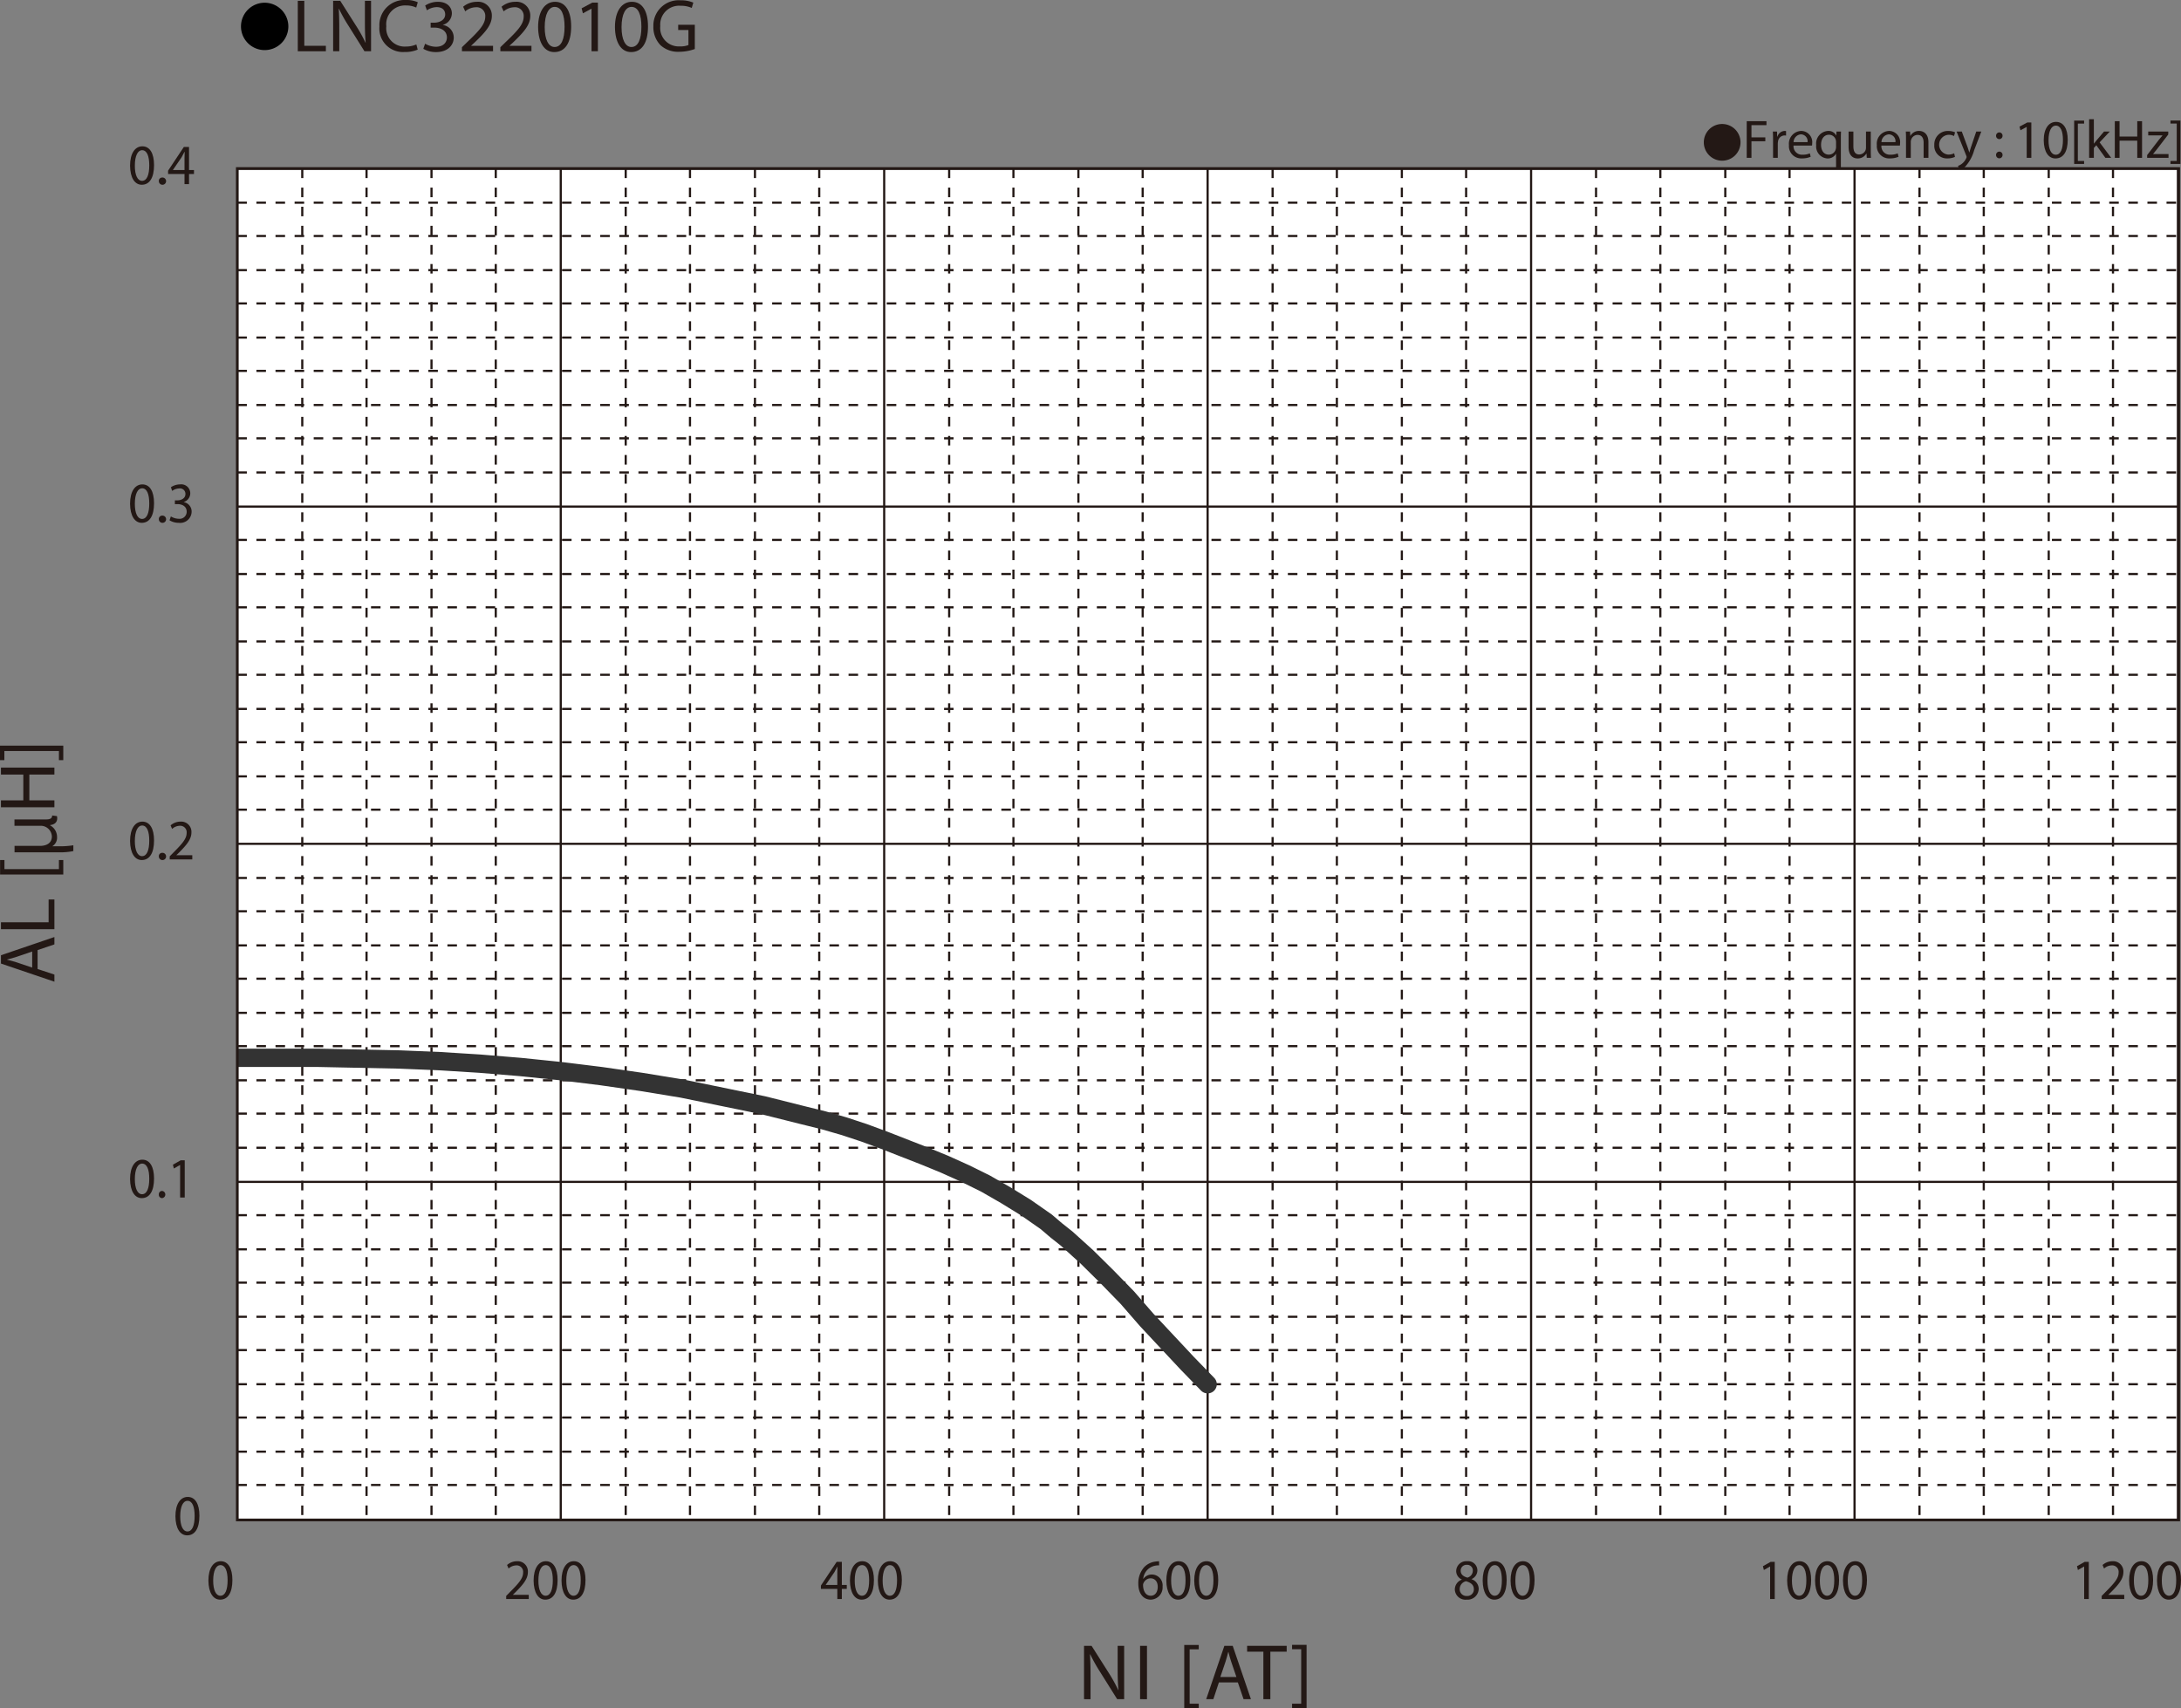
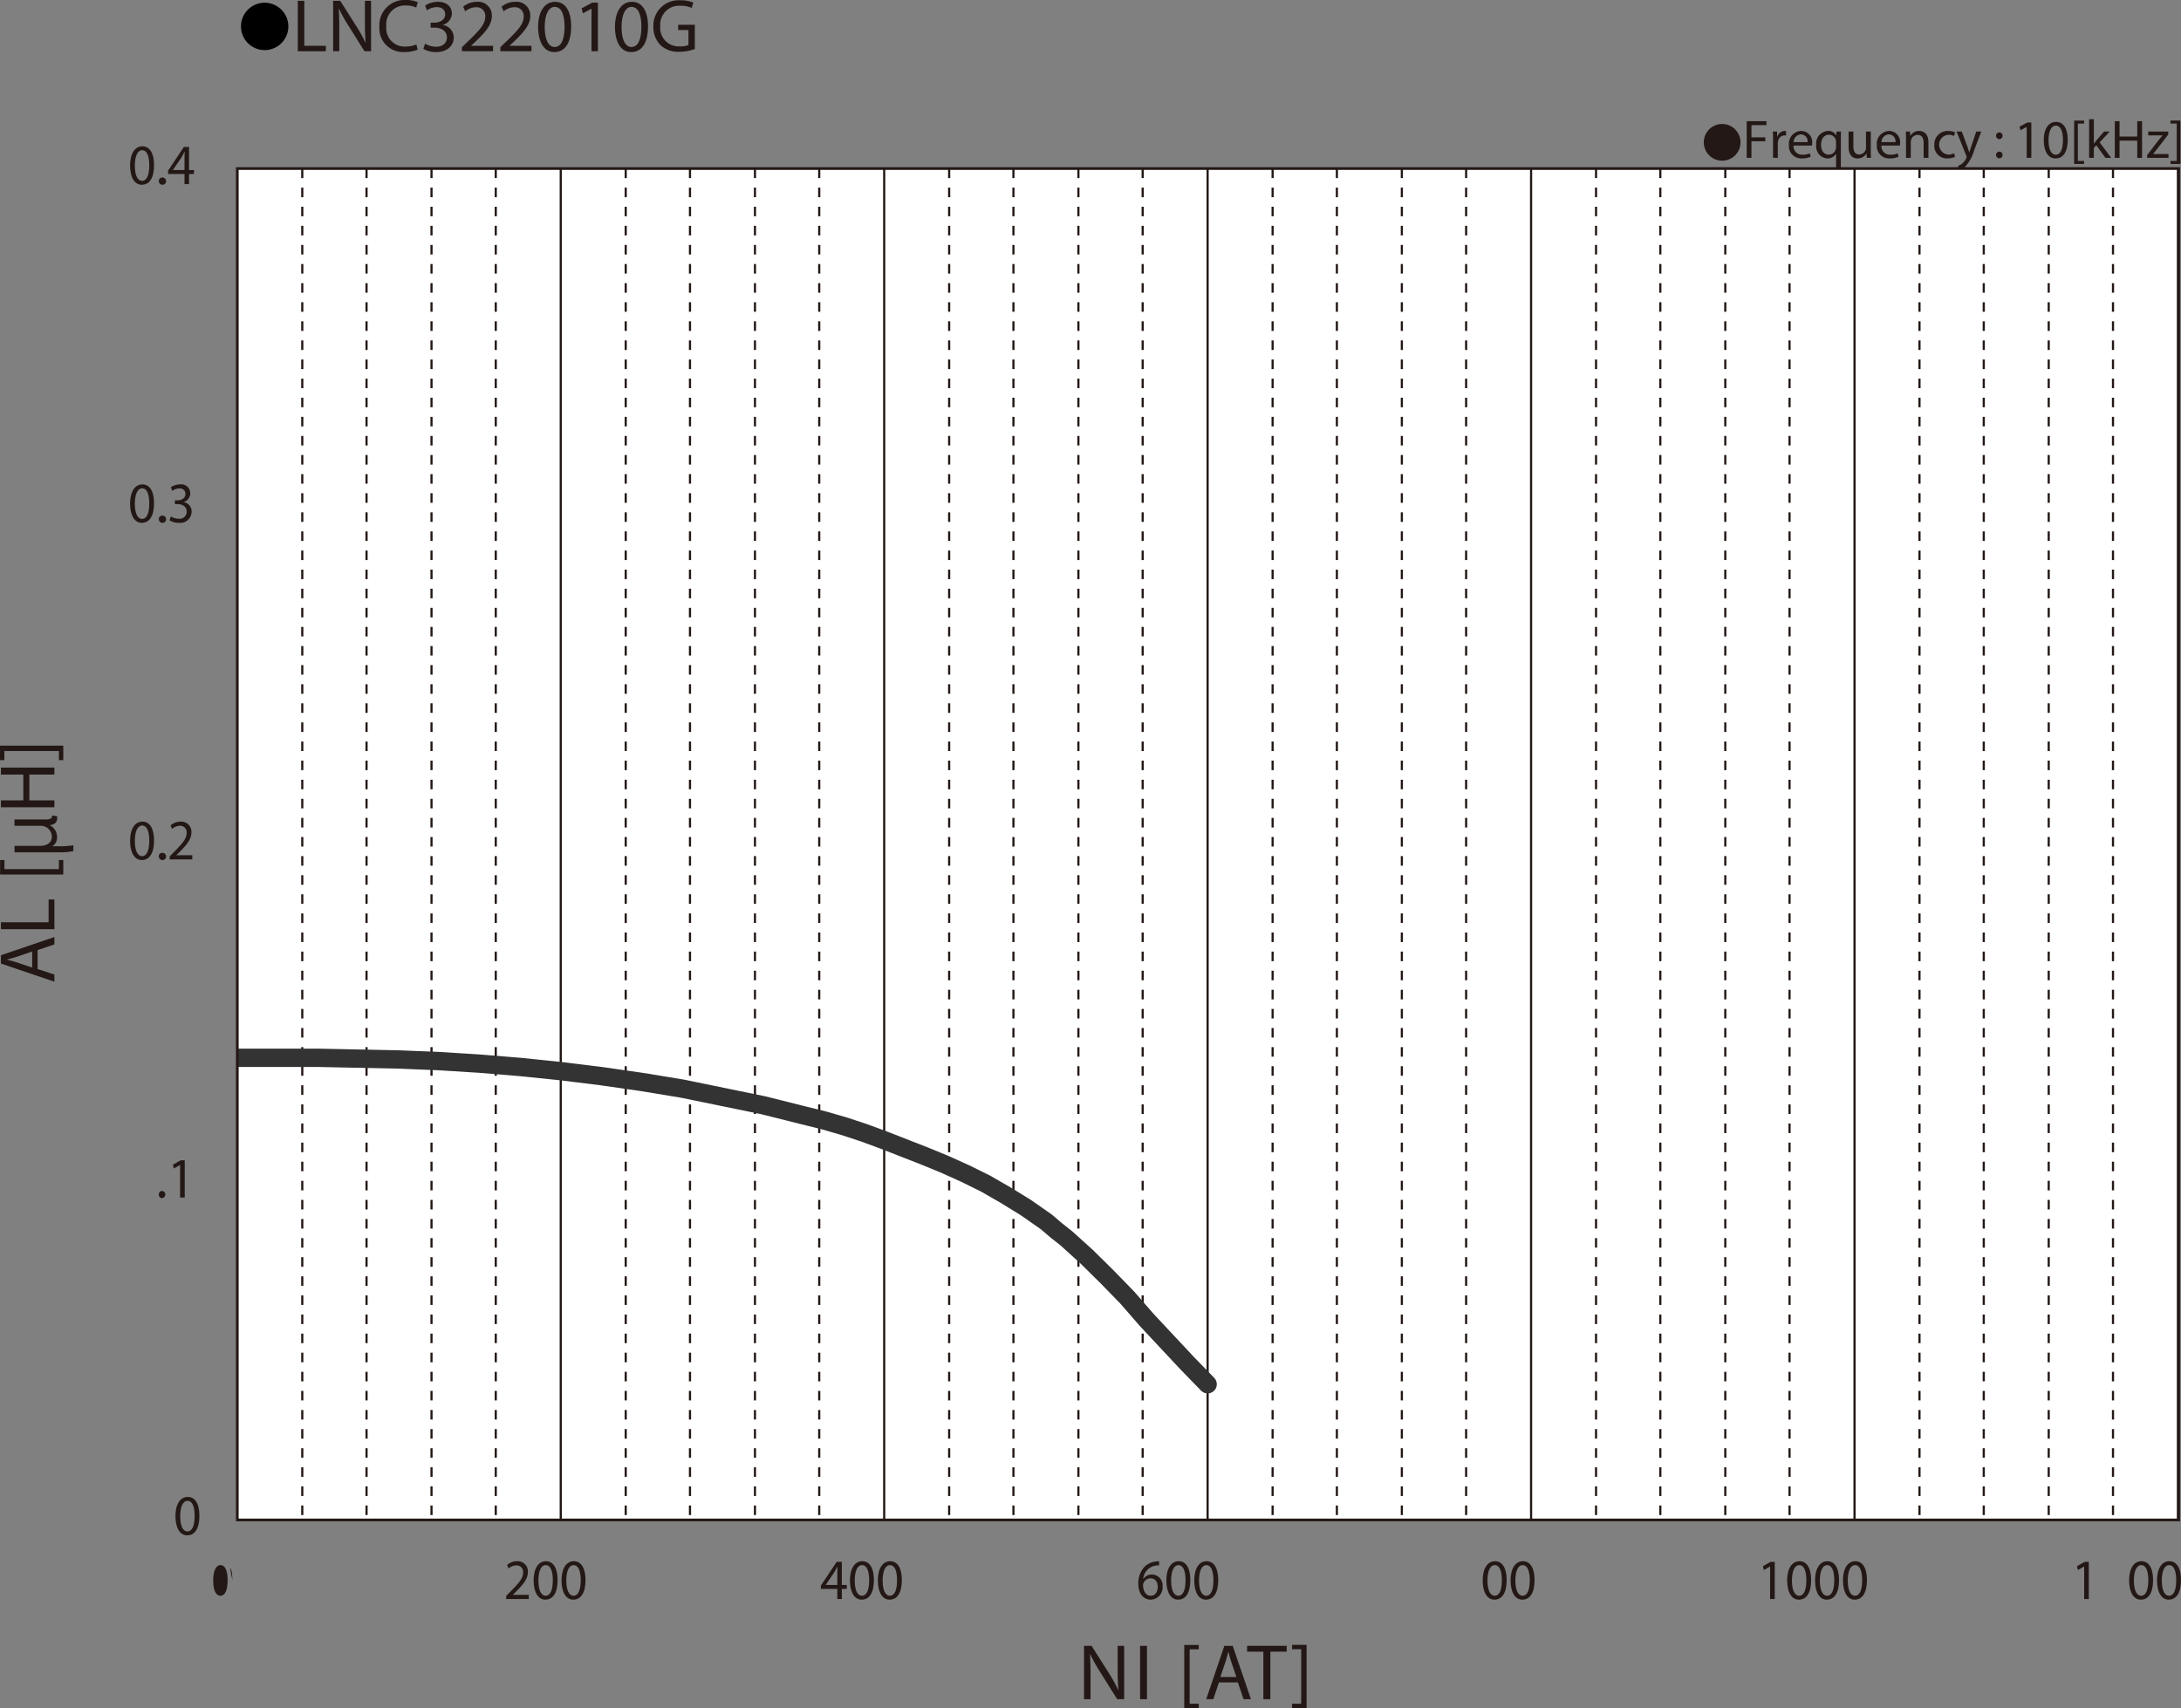
<svg xmlns="http://www.w3.org/2000/svg" id="レイヤー_1" data-name="レイヤー 1" viewBox="0 0 320.621 251.119">
  <rect x="0" y="0" width="320.621" height="251.119" fill="#808080" stroke="none" />
  <defs>
    <style>
      .cls-1, .cls-4, .cls-5, .cls-7 {
        fill: none;
      }

      .cls-1, .cls-4, .cls-5 {
        stroke: #231815;
      }

      .cls-1 {
        stroke-miterlimit: 10;
        stroke-width: 0.398px;
      }

      .cls-2 {
        fill: #231815;
      }

      .cls-3 {
        fill: #fff;
      }

      .cls-4, .cls-5 {
        stroke-miterlimit: 3.864;
        stroke-width: 0.319px;
      }

      .cls-4 {
        stroke-dasharray: 1.404 1.404;
      }

      .cls-6 {
        clip-path: url(#clip-path);
      }

      .cls-7 {
        stroke: #333;
        stroke-linecap: round;
        stroke-linejoin: round;
        stroke-width: 2.696px;
      }
    </style>
    <clipPath id="clip-path" transform="translate(-1.859 -7.511)">
      <rect class="cls-1" x="36.744" y="32.289" width="285.392" height="198.684" />
    </clipPath>
  </defs>
  <title>CM_AL-Bias2_LNC322010G</title>
  <g>
    <path class="cls-2" d="M255.029,25.741a2.698,2.698,0,1,1-2.699,2.698A2.694,2.694,0,0,1,255.029,25.741Z" transform="translate(-1.859 -7.511)" />
    <path class="cls-2" d="M258.639,25.329H261.541v.584h-2.207v1.791h2.039v.576H259.334v2.438h-.695Z" transform="translate(-1.859 -7.511)" />
    <path class="cls-2" d="M262.51,28.055c0-.456-.008-.848-.031-1.208h.615l.024.76h.032a1.161,1.161,0,0,1,1.071-.848.765.765,0,0,1,.2.024v.664a1.057,1.057,0,0,0-.24-.024.986.986,0,0,0-.943.903,2.018,2.018,0,0,0-.032.328v2.063h-.696Z" transform="translate(-1.859 -7.511)" />
    <path class="cls-2" d="M265.519,28.911a1.24,1.24,0,0,0,1.327,1.343,2.545,2.545,0,0,0,1.071-.2l.12.503a3.128,3.128,0,0,1-1.287.24,1.797,1.797,0,0,1-1.903-1.951,1.879,1.879,0,0,1,1.815-2.087,1.639,1.639,0,0,1,1.599,1.823,2.48,2.48,0,0,1-.024.328Zm2.062-.503a1.001,1.001,0,0,0-.976-1.144,1.166,1.166,0,0,0-1.079,1.144Z" transform="translate(-1.859 -7.511)" />
    <path class="cls-2" d="M271.773,30.118h-.017a1.377,1.377,0,0,1-1.263.688,1.765,1.765,0,0,1-1.64-1.959,1.854,1.854,0,0,1,1.751-2.087,1.271,1.271,0,0,1,1.191.672h.016l.024-.584H272.5c-.016.328-.023.664-.023,1.063v4.39h-.703Zm0-1.703a1.18,1.18,0,0,0-.032-.296,1.029,1.029,0,0,0-1.008-.799c-.728,0-1.167.616-1.167,1.487,0,.768.367,1.439,1.143,1.439a1.047,1.047,0,0,0,1.008-.768,1.176,1.176,0,0,0,.057-.336Z" transform="translate(-1.859 -7.511)" />
    <path class="cls-2" d="M276.877,29.662c0,.4.008.752.031,1.056h-.623l-.04-.632h-.017a1.456,1.456,0,0,1-1.279.72c-.607,0-1.335-.336-1.335-1.695V26.848h.704v2.143c0,.736.224,1.231.863,1.231a1.019,1.019,0,0,0,.928-.64,1.051,1.051,0,0,0,.063-.36v-2.375h.704Z" transform="translate(-1.859 -7.511)" />
    <path class="cls-2" d="M278.438,28.911a1.24,1.24,0,0,0,1.328,1.343,2.54,2.54,0,0,0,1.07-.2l.121.503a3.13,3.13,0,0,1-1.288.24,1.798,1.798,0,0,1-1.903-1.951,1.879,1.879,0,0,1,1.815-2.087,1.639,1.639,0,0,1,1.599,1.823,2.706,2.706,0,0,1-.023.328Zm2.063-.503a1.002,1.002,0,0,0-.976-1.144,1.167,1.167,0,0,0-1.08,1.144Z" transform="translate(-1.859 -7.511)" />
    <path class="cls-2" d="M282.055,27.896c0-.4-.008-.728-.032-1.048h.624l.039.64h.017a1.424,1.424,0,0,1,1.279-.728c.536,0,1.367.32,1.367,1.647v2.311h-.704V28.487c0-.624-.231-1.143-.895-1.143a.997.997,0,0,0-.943.72.977.977,0,0,0-.049.328v2.327h-.703Z" transform="translate(-1.859 -7.511)" />
    <path class="cls-2" d="M289.252,30.574a2.586,2.586,0,0,1-1.111.224,1.839,1.839,0,0,1-1.927-1.975,1.966,1.966,0,0,1,2.079-2.055,2.358,2.358,0,0,1,.976.2l-.16.544a1.628,1.628,0,0,0-.815-.184,1.459,1.459,0,0,0-.023,2.911,1.997,1.997,0,0,0,.863-.192Z" transform="translate(-1.859 -7.511)" />
    <path class="cls-2" d="M290.254,26.848l.848,2.287c.088.256.184.56.248.791h.016c.072-.232.152-.528.248-.808l.768-2.271h.744l-1.056,2.759a5.9,5.9,0,0,1-1.327,2.423,1.909,1.909,0,0,1-.863.456l-.177-.592a1.861,1.861,0,0,0,.616-.344,2.141,2.141,0,0,0,.592-.784.519.519,0,0,0,.056-.168.634.634,0,0,0-.048-.184l-1.432-3.566Z" transform="translate(-1.859 -7.511)" />
    <path class="cls-2" d="M295.294,27.487a.477.477,0,1,1,.952,0,.476.476,0,1,1-.952,0Zm0,2.823a.477.477,0,1,1,.952,0,.476.476,0,1,1-.952,0Z" transform="translate(-1.859 -7.511)" />
    <path class="cls-2" d="M299.797,26.176h-.016l-.904.488-.135-.536,1.135-.608h.6v5.197h-.68Z" transform="translate(-1.859 -7.511)" />
    <path class="cls-2" d="M305.828,28.063c0,1.767-.656,2.742-1.807,2.742-1.016,0-1.703-.951-1.72-2.67,0-1.743.752-2.703,1.808-2.703C305.205,25.433,305.828,26.408,305.828,28.063Zm-2.822.08c0,1.352.416,2.119,1.055,2.119.721,0,1.064-.84,1.064-2.167,0-1.279-.328-2.119-1.057-2.119C303.453,25.977,303.006,26.728,303.006,28.143Z" transform="translate(-1.859 -7.511)" />
    <path class="cls-2" d="M306.773,31.613V25.241h1.463v.44h-.92v5.493h.92v.44Z" transform="translate(-1.859 -7.511)" />
    <path class="cls-2" d="M309.669,28.623h.017c.096-.136.231-.304.344-.44l1.135-1.335h.848L310.517,28.439l1.703,2.279h-.855l-1.335-1.855-.36.4v1.455h-.696V25.041h.696Z" transform="translate(-1.859 -7.511)" />
    <path class="cls-2" d="M313.445,25.329V27.584h2.605V25.329h.704v5.389h-.704V28.191h-2.605v2.526H312.749V25.329Z" transform="translate(-1.859 -7.511)" />
    <path class="cls-2" d="M317.502,30.31l1.751-2.279c.168-.208.327-.392.504-.6v-.016h-2.095v-.568h2.95l-.009.44L318.877,29.534c-.16.216-.32.408-.496.608v.016h2.264v.56H317.502Z" transform="translate(-1.859 -7.511)" />
    <path class="cls-2" d="M322.396,25.233v6.38h-1.463v-.44h.92v-5.501h-.92v-.439Z" transform="translate(-1.859 -7.511)" />
  </g>
  <g>
    <path d="M44.249,11.43a3.482,3.482,0,1,1-3.478-3.518A3.496,3.496,0,0,1,44.249,11.43Z" transform="translate(-1.859 -7.511)" />
    <path class="cls-2" d="M45.635,7.632h.958v6.612h3.173v.803H45.635Z" transform="translate(-1.859 -7.511)" />
    <path class="cls-2" d="M50.832,15.047v-7.415h1.046l2.38,3.751a21.017,21.017,0,0,1,1.333,2.409l.022-.011c-.088-.99-.11-1.892-.11-3.047V7.632h.903v7.415h-.969l-2.357-3.763a23.463,23.463,0,0,1-1.388-2.475l-.033.011c.055.935.077,1.827.077,3.059v3.168Z" transform="translate(-1.859 -7.511)" />
    <path class="cls-2" d="M63.265,14.805a4.759,4.759,0,0,1-1.961.352,3.468,3.468,0,0,1-3.669-3.751,3.693,3.693,0,0,1,3.878-3.895,3.988,3.988,0,0,1,1.763.33l-.231.781a3.49,3.49,0,0,0-1.498-.308,2.759,2.759,0,0,0-2.897,3.059A2.697,2.697,0,0,0,61.502,14.354a3.844,3.844,0,0,0,1.564-.308Z" transform="translate(-1.859 -7.511)" />
    <path class="cls-2" d="M64.352,13.936a3.241,3.241,0,0,0,1.586.451c1.245,0,1.63-.792,1.62-1.386-.011-1.001-.915-1.43-1.851-1.43H65.167v-.726h.54c.705,0,1.598-.363,1.598-1.21,0-.572-.364-1.078-1.256-1.078a2.634,2.634,0,0,0-1.432.473l-.253-.704a3.408,3.408,0,0,1,1.873-.55c1.41,0,2.049.836,2.049,1.705a1.776,1.776,0,0,1-1.322,1.683v.022a1.863,1.863,0,0,1,1.598,1.837c0,1.145-.893,2.146-2.611,2.146a3.639,3.639,0,0,1-1.862-.484Z" transform="translate(-1.859 -7.511)" />
    <path class="cls-2" d="M69.768,15.047v-.594l.76-.737c1.829-1.738,2.655-2.663,2.666-3.741a1.276,1.276,0,0,0-1.421-1.397,2.441,2.441,0,0,0-1.521.605L69.944,8.501a3.147,3.147,0,0,1,2.027-.726A2.013,2.013,0,0,1,74.164,9.854c0,1.32-.958,2.388-2.468,3.84l-.573.528v.022h3.217v.803Z" transform="translate(-1.859 -7.511)" />
    <path class="cls-2" d="M75.416,15.047v-.594l.76-.737c1.829-1.738,2.655-2.663,2.666-3.741a1.276,1.276,0,0,0-1.421-1.397,2.442,2.442,0,0,0-1.521.605L75.592,8.501a3.147,3.147,0,0,1,2.027-.726A2.013,2.013,0,0,1,79.812,9.854c0,1.32-.958,2.388-2.468,3.84l-.573.528v.022h3.217v.803Z" transform="translate(-1.859 -7.511)" />
    <path class="cls-2" d="M85.823,11.395c0,2.431-.903,3.773-2.49,3.773-1.399,0-2.347-1.309-2.369-3.675,0-2.398,1.036-3.718,2.49-3.718C84.964,7.775,85.823,9.117,85.823,11.395Zm-3.889.11c0,1.859.573,2.916,1.454,2.916.992,0,1.465-1.155,1.465-2.981,0-1.76-.452-2.916-1.454-2.916C82.551,8.523,81.935,9.557,81.935,11.504Z" transform="translate(-1.859 -7.511)" />
    <path class="cls-2" d="M88.816,8.798h-.022l-1.245.671-.187-.737,1.564-.836h.827v7.151h-.937Z" transform="translate(-1.859 -7.511)" />
    <path class="cls-2" d="M97.119,11.395c0,2.431-.903,3.773-2.49,3.773-1.399,0-2.347-1.309-2.369-3.675,0-2.398,1.036-3.718,2.49-3.718C96.26,7.775,97.119,9.117,97.119,11.395Zm-3.889.11c0,1.859.573,2.916,1.454,2.916.992,0,1.465-1.155,1.465-2.981,0-1.76-.452-2.916-1.454-2.916C93.847,8.523,93.23,9.557,93.23,11.504Z" transform="translate(-1.859 -7.511)" />
    <path class="cls-2" d="M104.001,14.717a6.917,6.917,0,0,1-2.28.407,3.819,3.819,0,0,1-2.776-.979,3.812,3.812,0,0,1-1.036-2.761,3.722,3.722,0,0,1,4.021-3.829,4.59,4.59,0,0,1,1.851.341l-.231.781a3.856,3.856,0,0,0-1.642-.319,2.775,2.775,0,0,0-2.985,2.981,2.719,2.719,0,0,0,2.864,2.992,3.132,3.132,0,0,0,1.278-.198V11.922h-1.509v-.77h2.446Z" transform="translate(-1.859 -7.511)" />
  </g>
  <rect class="cls-3" x="34.885" y="24.778" width="285.392" height="198.684" />
-   <path class="cls-4" d="M36.744,37.309h285.292M36.744,42.205h285.292m-285.292,5.018h285.292M36.744,52.121h285.292m-285.292,5.018h285.292m-285.292,4.899h285.292m-285.292,5.018h285.292M36.744,71.952h285.292M36.744,76.971h285.292m-285.292,9.916h285.292m-285.292,5.019h285.292m-285.292,4.897h285.292M36.744,101.821h285.292m-285.292,4.897h285.292m-285.292,5.019h285.292m-285.292,4.897h285.292m-285.292,5.02h285.292m-285.292,4.896h285.292M36.744,136.589h285.292m-285.292,4.896h285.292m-285.292,5.019h285.292m-285.292,4.897h285.292M36.744,156.421h285.292m-285.292,4.896h285.292m-285.292,5.02h285.292m-285.292,4.896h285.292m-285.292,5.019h285.292m-285.292,9.915h285.292m-285.292,5.019h285.292m-285.292,4.897h285.292m-285.292,5.02h285.292m-285.292,4.896h285.292m-285.292,5.02h285.292m-285.292,4.896h285.292m-285.292,5.018h285.292m-285.292,4.899h285.292" transform="translate(-1.859 -7.511)" />
-   <path class="cls-5" d="M36.744,32.289h285.292m-285.292,49.7h285.292m-285.292,49.581h285.292M36.744,181.271h285.292" transform="translate(-1.859 -7.511)" />
  <path class="cls-4" d="M312.483,32.289V230.851m-9.449-198.562V230.851M293.485,32.289V230.851m-9.449-198.562V230.851M264.934,32.289V230.851M255.487,32.289V230.851M245.936,32.289V230.851M236.488,32.289V230.851M217.389,32.289V230.851m-9.45-198.562V230.851M198.388,32.289V230.851M188.94,32.289V230.851M169.839,32.289V230.851M160.391,32.289V230.851M150.84,32.289V230.851M141.392,32.289V230.851M122.291,32.289V230.851M112.843,32.289V230.851M103.292,32.289V230.851M93.843,32.289V230.851M74.74,32.289V230.851M65.293,32.289V230.851M55.743,32.289V230.851M46.295,32.289V230.851" transform="translate(-1.859 -7.511)" />
  <path class="cls-5" d="M322.036,32.289V230.851M274.487,32.289V230.851M226.939,32.289V230.851M179.388,32.289V230.851M131.841,32.289V230.851M84.292,32.289V230.851" transform="translate(-1.859 -7.511)" />
  <path class="cls-2" d="M31.175,230.354c0,1.857-.656,2.884-1.807,2.884-1.016,0-1.703-1.001-1.719-2.809,0-1.833.751-2.842,1.807-2.842C30.552,227.587,31.175,228.613,31.175,230.354Zm-2.823.084c0,1.421.416,2.228,1.056,2.228.72,0,1.063-.883,1.063-2.278,0-1.345-.328-2.228-1.056-2.228C28.801,228.159,28.353,228.949,28.353,230.438Z" transform="translate(-1.859 -7.511)" />
  <g>
-     <path class="cls-2" d="M24.505,180.775c0,1.857-.656,2.884-1.807,2.884-1.016,0-1.703-1.001-1.719-2.809,0-1.833.751-2.842,1.807-2.842C23.882,178.009,24.505,179.035,24.505,180.775Zm-2.823.084c0,1.421.416,2.228,1.056,2.228.72,0,1.063-.883,1.063-2.278,0-1.345-.328-2.228-1.056-2.228C22.131,178.581,21.683,179.371,21.683,180.859Z" transform="translate(-1.859 -7.511)" />
    <path class="cls-2" d="M25.21,183.129a.486.486,0,0,1,.479-.529.533.533,0,0,1-.008,1.06A.485.485,0,0,1,25.21,183.129Z" transform="translate(-1.859 -7.511)" />
    <path class="cls-2" d="M28.336,178.791h-.016l-.904.513-.136-.563,1.135-.639h.6v5.465h-.68Z" transform="translate(-1.859 -7.511)" />
  </g>
  <g>
    <path class="cls-2" d="M24.505,131.071c0,1.858-.656,2.884-1.807,2.884-1.016,0-1.703-1-1.719-2.808,0-1.833.751-2.842,1.807-2.842C23.882,128.305,24.505,129.331,24.505,131.071Zm-2.823.084c0,1.421.416,2.228,1.056,2.228.72,0,1.063-.883,1.063-2.279,0-1.345-.328-2.228-1.056-2.228C22.131,128.876,21.683,129.667,21.683,131.155Z" transform="translate(-1.859 -7.511)" />
    <path class="cls-2" d="M25.21,133.425a.486.486,0,0,1,.479-.53.533.533,0,1,1-.479.53Z" transform="translate(-1.859 -7.511)" />
    <path class="cls-2" d="M26.809,133.862v-.454l.552-.563c1.327-1.329,1.927-2.035,1.935-2.859a.953.953,0,0,0-1.032-1.068,1.728,1.728,0,0,0-1.104.462l-.224-.521a2.216,2.216,0,0,1,1.471-.555A1.501,1.501,0,0,1,29.999,129.894c0,1.009-.695,1.824-1.791,2.934l-.416.404v.017H30.127v.614Z" transform="translate(-1.859 -7.511)" />
  </g>
  <g>
    <path class="cls-2" d="M24.505,81.493c0,1.858-.656,2.884-1.807,2.884-1.016,0-1.703-1-1.719-2.808,0-1.833.751-2.842,1.807-2.842C23.882,78.727,24.505,79.752,24.505,81.493Zm-2.823.084c0,1.421.416,2.228,1.056,2.228.72,0,1.063-.883,1.063-2.279,0-1.345-.328-2.228-1.056-2.228C22.131,79.298,21.683,80.089,21.683,81.577Z" transform="translate(-1.859 -7.511)" />
    <path class="cls-2" d="M25.21,83.847a.486.486,0,0,1,.479-.53.533.533,0,1,1-.479.53Z" transform="translate(-1.859 -7.511)" />
    <path class="cls-2" d="M26.977,83.435a2.27,2.27,0,0,0,1.151.345,1.041,1.041,0,0,0,1.175-1.06c-.008-.765-.664-1.093-1.343-1.093h-.392v-.555h.392c.512,0,1.159-.277,1.159-.925a.8.8,0,0,0-.912-.824,1.848,1.848,0,0,0-1.039.361l-.184-.538a2.389,2.389,0,0,1,1.359-.42,1.319,1.319,0,0,1,1.487,1.303,1.349,1.349,0,0,1-.959,1.287v.017a1.402,1.402,0,0,1,1.159,1.404,1.682,1.682,0,0,1-1.895,1.639,2.547,2.547,0,0,1-1.351-.37Z" transform="translate(-1.859 -7.511)" />
  </g>
  <g>
    <path class="cls-2" d="M24.505,31.788c0,1.858-.656,2.884-1.807,2.884-1.016,0-1.703-1-1.719-2.808,0-1.833.751-2.842,1.807-2.842C23.882,29.021,24.505,30.047,24.505,31.788Zm-2.823.084c0,1.421.416,2.228,1.056,2.228.72,0,1.063-.883,1.063-2.279,0-1.345-.328-2.228-1.056-2.228C22.131,29.593,21.683,30.384,21.683,31.872Z" transform="translate(-1.859 -7.511)" />
    <path class="cls-2" d="M25.21,34.142a.486.486,0,0,1,.479-.53.533.533,0,1,1-.479.53Z" transform="translate(-1.859 -7.511)" />
    <path class="cls-2" d="M28.984,34.579V33.091H26.569v-.487l2.318-3.489h.76v3.396H30.375v.58h-.728V34.579Zm0-2.068V30.687q0-.429.024-.858h-.024c-.16.32-.288.555-.432.807l-1.271,1.858v.017Z" transform="translate(-1.859 -7.511)" />
  </g>
  <g>
-     <path class="cls-2" d="M36.022,239.807c0,1.857-.656,2.884-1.807,2.884-1.016,0-1.703-1.001-1.719-2.809,0-1.833.751-2.842,1.807-2.842C35.398,237.04,36.022,238.066,36.022,239.807Zm-2.823.084c0,1.421.416,2.228,1.056,2.228.72,0,1.063-.883,1.063-2.278,0-1.345-.328-2.228-1.056-2.228C33.647,237.612,33.199,238.402,33.199,239.891Z" transform="translate(-1.859 -7.511)" />
+     <path class="cls-2" d="M36.022,239.807C35.398,237.04,36.022,238.066,36.022,239.807Zm-2.823.084c0,1.421.416,2.228,1.056,2.228.72,0,1.063-.883,1.063-2.278,0-1.345-.328-2.228-1.056-2.228C33.647,237.612,33.199,238.402,33.199,239.891Z" transform="translate(-1.859 -7.511)" />
    <path class="cls-2" d="M76.272,242.598v-.454l.552-.563c1.328-1.328,1.928-2.034,1.936-2.858a.953.953,0,0,0-1.031-1.067,1.723,1.723,0,0,0-1.104.462l-.225-.521a2.218,2.218,0,0,1,1.472-.555,1.501,1.501,0,0,1,1.591,1.589c0,1.01-.695,1.825-1.791,2.935l-.416.403v.018h2.335v.613Z" transform="translate(-1.859 -7.511)" />
    <path class="cls-2" d="M83.829,239.807c0,1.857-.655,2.884-1.807,2.884-1.016,0-1.703-1.001-1.719-2.809,0-1.833.751-2.842,1.807-2.842C83.206,237.04,83.829,238.066,83.829,239.807Zm-2.822.084c0,1.421.416,2.228,1.056,2.228.72,0,1.063-.883,1.063-2.278,0-1.345-.328-2.228-1.056-2.228C81.455,237.612,81.007,238.402,81.007,239.891Z" transform="translate(-1.859 -7.511)" />
    <path class="cls-2" d="M87.931,239.807c0,1.857-.655,2.884-1.807,2.884-1.016,0-1.703-1.001-1.719-2.809,0-1.833.751-2.842,1.807-2.842C87.308,237.04,87.931,238.066,87.931,239.807Zm-2.822.084c0,1.421.416,2.228,1.056,2.228.72,0,1.063-.883,1.063-2.278,0-1.345-.328-2.228-1.056-2.228C85.557,237.612,85.108,238.402,85.108,239.891Z" transform="translate(-1.859 -7.511)" />
    <path class="cls-2" d="M124.95,242.598v-1.488h-2.414v-.487l2.318-3.489h.76v3.396h.728v.58h-.728v1.488Zm0-2.068v-1.824c0-.286.009-.572.024-.857h-.024c-.159.319-.287.555-.432.807l-1.27,1.858v.017Z" transform="translate(-1.859 -7.511)" />
    <path class="cls-2" d="M130.332,239.807c0,1.857-.655,2.884-1.807,2.884-1.016,0-1.703-1.001-1.719-2.809,0-1.833.751-2.842,1.807-2.842C129.709,237.04,130.332,238.066,130.332,239.807Zm-2.822.084c0,1.421.416,2.228,1.056,2.228.72,0,1.063-.883,1.063-2.278,0-1.345-.328-2.228-1.056-2.228C127.958,237.612,127.51,238.402,127.51,239.891Z" transform="translate(-1.859 -7.511)" />
    <path class="cls-2" d="M134.435,239.807c0,1.857-.655,2.884-1.807,2.884-1.016,0-1.703-1.001-1.719-2.809,0-1.833.751-2.842,1.807-2.842C133.812,237.04,134.435,238.066,134.435,239.807Zm-2.822.084c0,1.421.416,2.228,1.056,2.228.72,0,1.063-.883,1.063-2.278,0-1.345-.328-2.228-1.056-2.228C132.061,237.612,131.612,238.402,131.612,239.891Z" transform="translate(-1.859 -7.511)" />
    <path class="cls-2" d="M172.254,237.654a2.414,2.414,0,0,0-.527.033,2.176,2.176,0,0,0-1.808,1.942h.024a1.524,1.524,0,0,1,1.255-.631,1.589,1.589,0,0,1,1.567,1.766,1.791,1.791,0,0,1-1.727,1.926c-1.112,0-1.84-.908-1.84-2.329a3.537,3.537,0,0,1,.88-2.464,2.773,2.773,0,0,1,1.663-.807,3.152,3.152,0,0,1,.512-.042Zm-.2,3.152c0-.781-.424-1.253-1.071-1.253a1.155,1.155,0,0,0-1.007.673.646.646,0,0,0-.08.328c.016.899.407,1.563,1.144,1.563C171.646,242.118,172.054,241.589,172.054,240.807Z" transform="translate(-1.859 -7.511)" />
    <path class="cls-2" d="M176.844,239.807c0,1.857-.655,2.884-1.807,2.884-1.016,0-1.703-1.001-1.719-2.809,0-1.833.751-2.842,1.807-2.842C176.221,237.04,176.844,238.066,176.844,239.807Zm-2.822.084c0,1.421.416,2.228,1.056,2.228.72,0,1.063-.883,1.063-2.278,0-1.345-.328-2.228-1.056-2.228C174.47,237.612,174.021,238.402,174.021,239.891Z" transform="translate(-1.859 -7.511)" />
    <path class="cls-2" d="M180.946,239.807c0,1.857-.655,2.884-1.807,2.884-1.016,0-1.703-1.001-1.719-2.809,0-1.833.751-2.842,1.807-2.842C180.323,237.04,180.946,238.066,180.946,239.807Zm-2.822.084c0,1.421.416,2.228,1.056,2.228.72,0,1.063-.883,1.063-2.278,0-1.345-.328-2.228-1.056-2.228C178.572,237.612,178.124,238.402,178.124,239.891Z" transform="translate(-1.859 -7.511)" />
-     <path class="cls-2" d="M215.727,241.21a1.555,1.555,0,0,1,1.031-1.463l-.008-.024a1.354,1.354,0,0,1-.823-1.228A1.483,1.483,0,0,1,217.533,237.04a1.369,1.369,0,0,1,1.512,1.346,1.39,1.39,0,0,1-.855,1.277v.025a1.505,1.505,0,0,1,1.047,1.413,1.631,1.631,0,0,1-1.767,1.589A1.564,1.564,0,0,1,215.727,241.21Zm2.799-.033c0-.664-.44-.983-1.144-1.194a1.172,1.172,0,0,0-.936,1.127.986.986,0,0,0,1.039,1.043A.961.961,0,0,0,218.525,241.177Zm-1.936-2.732c0,.547.392.841.991,1.009a1.063,1.063,0,0,0,.792-.992.829.829,0,0,0-.88-.891A.846.846,0,0,0,216.59,238.444Z" transform="translate(-1.859 -7.511)" />
    <path class="cls-2" d="M223.347,239.807c0,1.857-.655,2.884-1.807,2.884-1.016,0-1.703-1.001-1.719-2.809,0-1.833.751-2.842,1.807-2.842C222.724,237.04,223.347,238.066,223.347,239.807Zm-2.822.084c0,1.421.416,2.228,1.056,2.228.72,0,1.063-.883,1.063-2.278,0-1.345-.328-2.228-1.056-2.228C220.973,237.612,220.524,238.402,220.524,239.891Z" transform="translate(-1.859 -7.511)" />
    <path class="cls-2" d="M227.449,239.807c0,1.857-.655,2.884-1.807,2.884-1.016,0-1.703-1.001-1.719-2.809,0-1.833.751-2.842,1.807-2.842C226.826,237.04,227.449,238.066,227.449,239.807Zm-2.822.084c0,1.421.416,2.228,1.056,2.228.72,0,1.063-.883,1.063-2.278,0-1.345-.328-2.228-1.056-2.228C225.075,237.612,224.627,238.402,224.627,239.891Z" transform="translate(-1.859 -7.511)" />
    <path class="cls-2" d="M262.078,237.822h-.016l-.903.513-.136-.563,1.135-.639h.6v5.465h-.68Z" transform="translate(-1.859 -7.511)" />
    <path class="cls-2" d="M268.107,239.807c0,1.857-.655,2.884-1.807,2.884-1.016,0-1.703-1.001-1.719-2.809,0-1.833.751-2.842,1.807-2.842C267.484,237.04,268.107,238.066,268.107,239.807Zm-2.822.084c0,1.421.416,2.228,1.056,2.228.72,0,1.063-.883,1.063-2.278,0-1.345-.328-2.228-1.056-2.228C265.733,237.612,265.285,238.402,265.285,239.891Z" transform="translate(-1.859 -7.511)" />
    <path class="cls-2" d="M272.21,239.807c0,1.857-.655,2.884-1.807,2.884-1.016,0-1.703-1.001-1.719-2.809,0-1.833.751-2.842,1.807-2.842C271.587,237.04,272.21,238.066,272.21,239.807Zm-2.822.084c0,1.421.416,2.228,1.056,2.228.72,0,1.063-.883,1.063-2.278,0-1.345-.328-2.228-1.056-2.228C269.836,237.612,269.388,238.402,269.388,239.891Z" transform="translate(-1.859 -7.511)" />
    <path class="cls-2" d="M276.312,239.807c0,1.857-.655,2.884-1.807,2.884-1.016,0-1.703-1.001-1.719-2.809,0-1.833.751-2.842,1.807-2.842C275.688,237.04,276.312,238.066,276.312,239.807Zm-2.822.084c0,1.421.416,2.228,1.056,2.228.72,0,1.063-.883,1.063-2.278,0-1.345-.328-2.228-1.056-2.228C273.938,237.612,273.489,238.402,273.489,239.891Z" transform="translate(-1.859 -7.511)" />
    <path class="cls-2" d="M308.245,237.822h-.016l-.903.513-.137-.563,1.136-.639h.6v5.465h-.68Z" transform="translate(-1.859 -7.511)" />
-     <path class="cls-2" d="M310.82,242.598v-.454l.552-.563c1.327-1.328,1.928-2.034,1.936-2.858a.953.953,0,0,0-1.031-1.067,1.725,1.725,0,0,0-1.104.462l-.225-.521a2.218,2.218,0,0,1,1.472-.555,1.501,1.501,0,0,1,1.591,1.589c0,1.01-.695,1.825-1.791,2.935l-.415.403v.018h2.334v.613Z" transform="translate(-1.859 -7.511)" />
    <path class="cls-2" d="M318.377,239.807c0,1.857-.655,2.884-1.807,2.884-1.016,0-1.703-1.001-1.719-2.809,0-1.833.751-2.842,1.807-2.842C317.754,237.04,318.377,238.066,318.377,239.807Zm-2.822.084c0,1.421.416,2.228,1.056,2.228.72,0,1.063-.883,1.063-2.278,0-1.345-.328-2.228-1.056-2.228C316.003,237.612,315.555,238.402,315.555,239.891Z" transform="translate(-1.859 -7.511)" />
    <path class="cls-2" d="M322.479,239.807c0,1.857-.655,2.884-1.807,2.884-1.016,0-1.703-1.001-1.719-2.809,0-1.833.751-2.842,1.807-2.842C321.856,237.04,322.479,238.066,322.479,239.807Zm-2.822.084c0,1.421.416,2.228,1.056,2.228.72,0,1.063-.883,1.063-2.278,0-1.345-.328-2.228-1.056-2.228C320.105,237.612,319.657,238.402,319.657,239.891Z" transform="translate(-1.859 -7.511)" />
  </g>
  <g>
    <path class="cls-2" d="M161.219,257.326v-7.847h1.107l2.519,3.97a22.161,22.161,0,0,1,1.41,2.55l.023-.012c-.093-1.048-.116-2.003-.116-3.225v-3.283h.956v7.847H166.092l-2.494-3.981a24.691,24.691,0,0,1-1.47-2.62l-.034.012c.058.99.081,1.933.081,3.236v3.354Z" transform="translate(-1.859 -7.511)" />
    <path class="cls-2" d="M170.474,249.479v7.847H169.459v-7.847Z" transform="translate(-1.859 -7.511)" />
    <path class="cls-2" d="M175.951,258.63v-9.278H178.084v.64h-1.34v7.999H178.084v.64Z" transform="translate(-1.859 -7.511)" />
    <path class="cls-2" d="M181.044,254.858l-.815,2.468h-1.05l2.67-7.847h1.225l2.681,7.847h-1.084l-.84-2.468Zm2.577-.792-.77-2.259c-.175-.513-.292-.978-.408-1.432h-.023c-.116.466-.245.942-.396,1.42l-.77,2.271Z" transform="translate(-1.859 -7.511)" />
    <path class="cls-2" d="M187.583,250.341h-2.39v-.861h5.817v.861h-2.401v6.985H187.583Z" transform="translate(-1.859 -7.511)" />
    <path class="cls-2" d="M193.935,249.34v9.29h-2.133v-.64h1.341v-8.011h-1.341v-.64Z" transform="translate(-1.859 -7.511)" />
  </g>
  <g>
    <g class="cls-6">
      <polyline class="cls-7" points="34.885 155.519 46.797 155.519 58.709 155.765 64.668 156.011 70.52 156.378 76.477 156.867 82.433 157.478 88.39 158.213 94.345 159.071 100.302 160.05 112.217 162.497 118.069 163.966 121.048 164.701 124.025 165.558 127.003 166.539 129.982 167.639 135.938 169.966 138.915 171.19 141.894 172.535 144.872 174.005 147.853 175.72 150.829 177.554 153.81 179.636 155.244 180.861 156.786 182.084 159.765 184.777 162.741 187.717 165.722 190.777 168.596 194.081 174.553 200.448 177.529 203.509" />
    </g>
    <rect class="cls-1" x="34.885" y="24.778" width="285.392" height="198.684" />
  </g>
  <g>
    <path class="cls-2" d="M7.385,149.976,9.856,150.791v1.048l-7.857-2.666V147.95L9.856,145.272v1.083l-2.471.838Zm-.793-2.572-2.262.769c-.513.174-.979.291-1.434.407v.023c.466.116.944.244,1.422.396l2.273.769Z" transform="translate(-1.859 -7.511)" />
    <path class="cls-2" d="M1.999,144.119v-1.013H9.005v-3.354H9.856v4.366Z" transform="translate(-1.859 -7.511)" />
    <path class="cls-2" d="M11.162,136.085h-9.291V133.954h.641V135.293h8.009V133.954h.641Z" transform="translate(-1.859 -7.511)" />
    <path class="cls-2" d="M3.996,132.814v-.941h3.729c.941,0,1.759-.38,1.759-1.389A1.636,1.636,0,0,0,7.804,128.917H3.985v-.93H8.555c.672,0,.952-.134.974-.583l.695.09a1.001,1.001,0,0,1,.044.325c0,.481-.269.907-1.053.997v.034a1.931,1.931,0,0,1,1.03,1.703A1.471,1.471,0,0,1,9.54,131.93h.829a12.797,12.797,0,0,0,2.273-.146v.851a9.249,9.249,0,0,1-2.195.179Z" transform="translate(-1.859 -7.511)" />
    <path class="cls-2" d="M1.999,125.182H5.286v-3.795H1.999V120.362H9.856v1.024H6.172v3.795H9.856v1.013H1.999Z" transform="translate(-1.859 -7.511)" />
    <path class="cls-2" d="M1.859,117.137h9.303v2.13h-.641v-1.339H2.5v1.339H1.859Z" transform="translate(-1.859 -7.511)" />
  </g>
</svg>